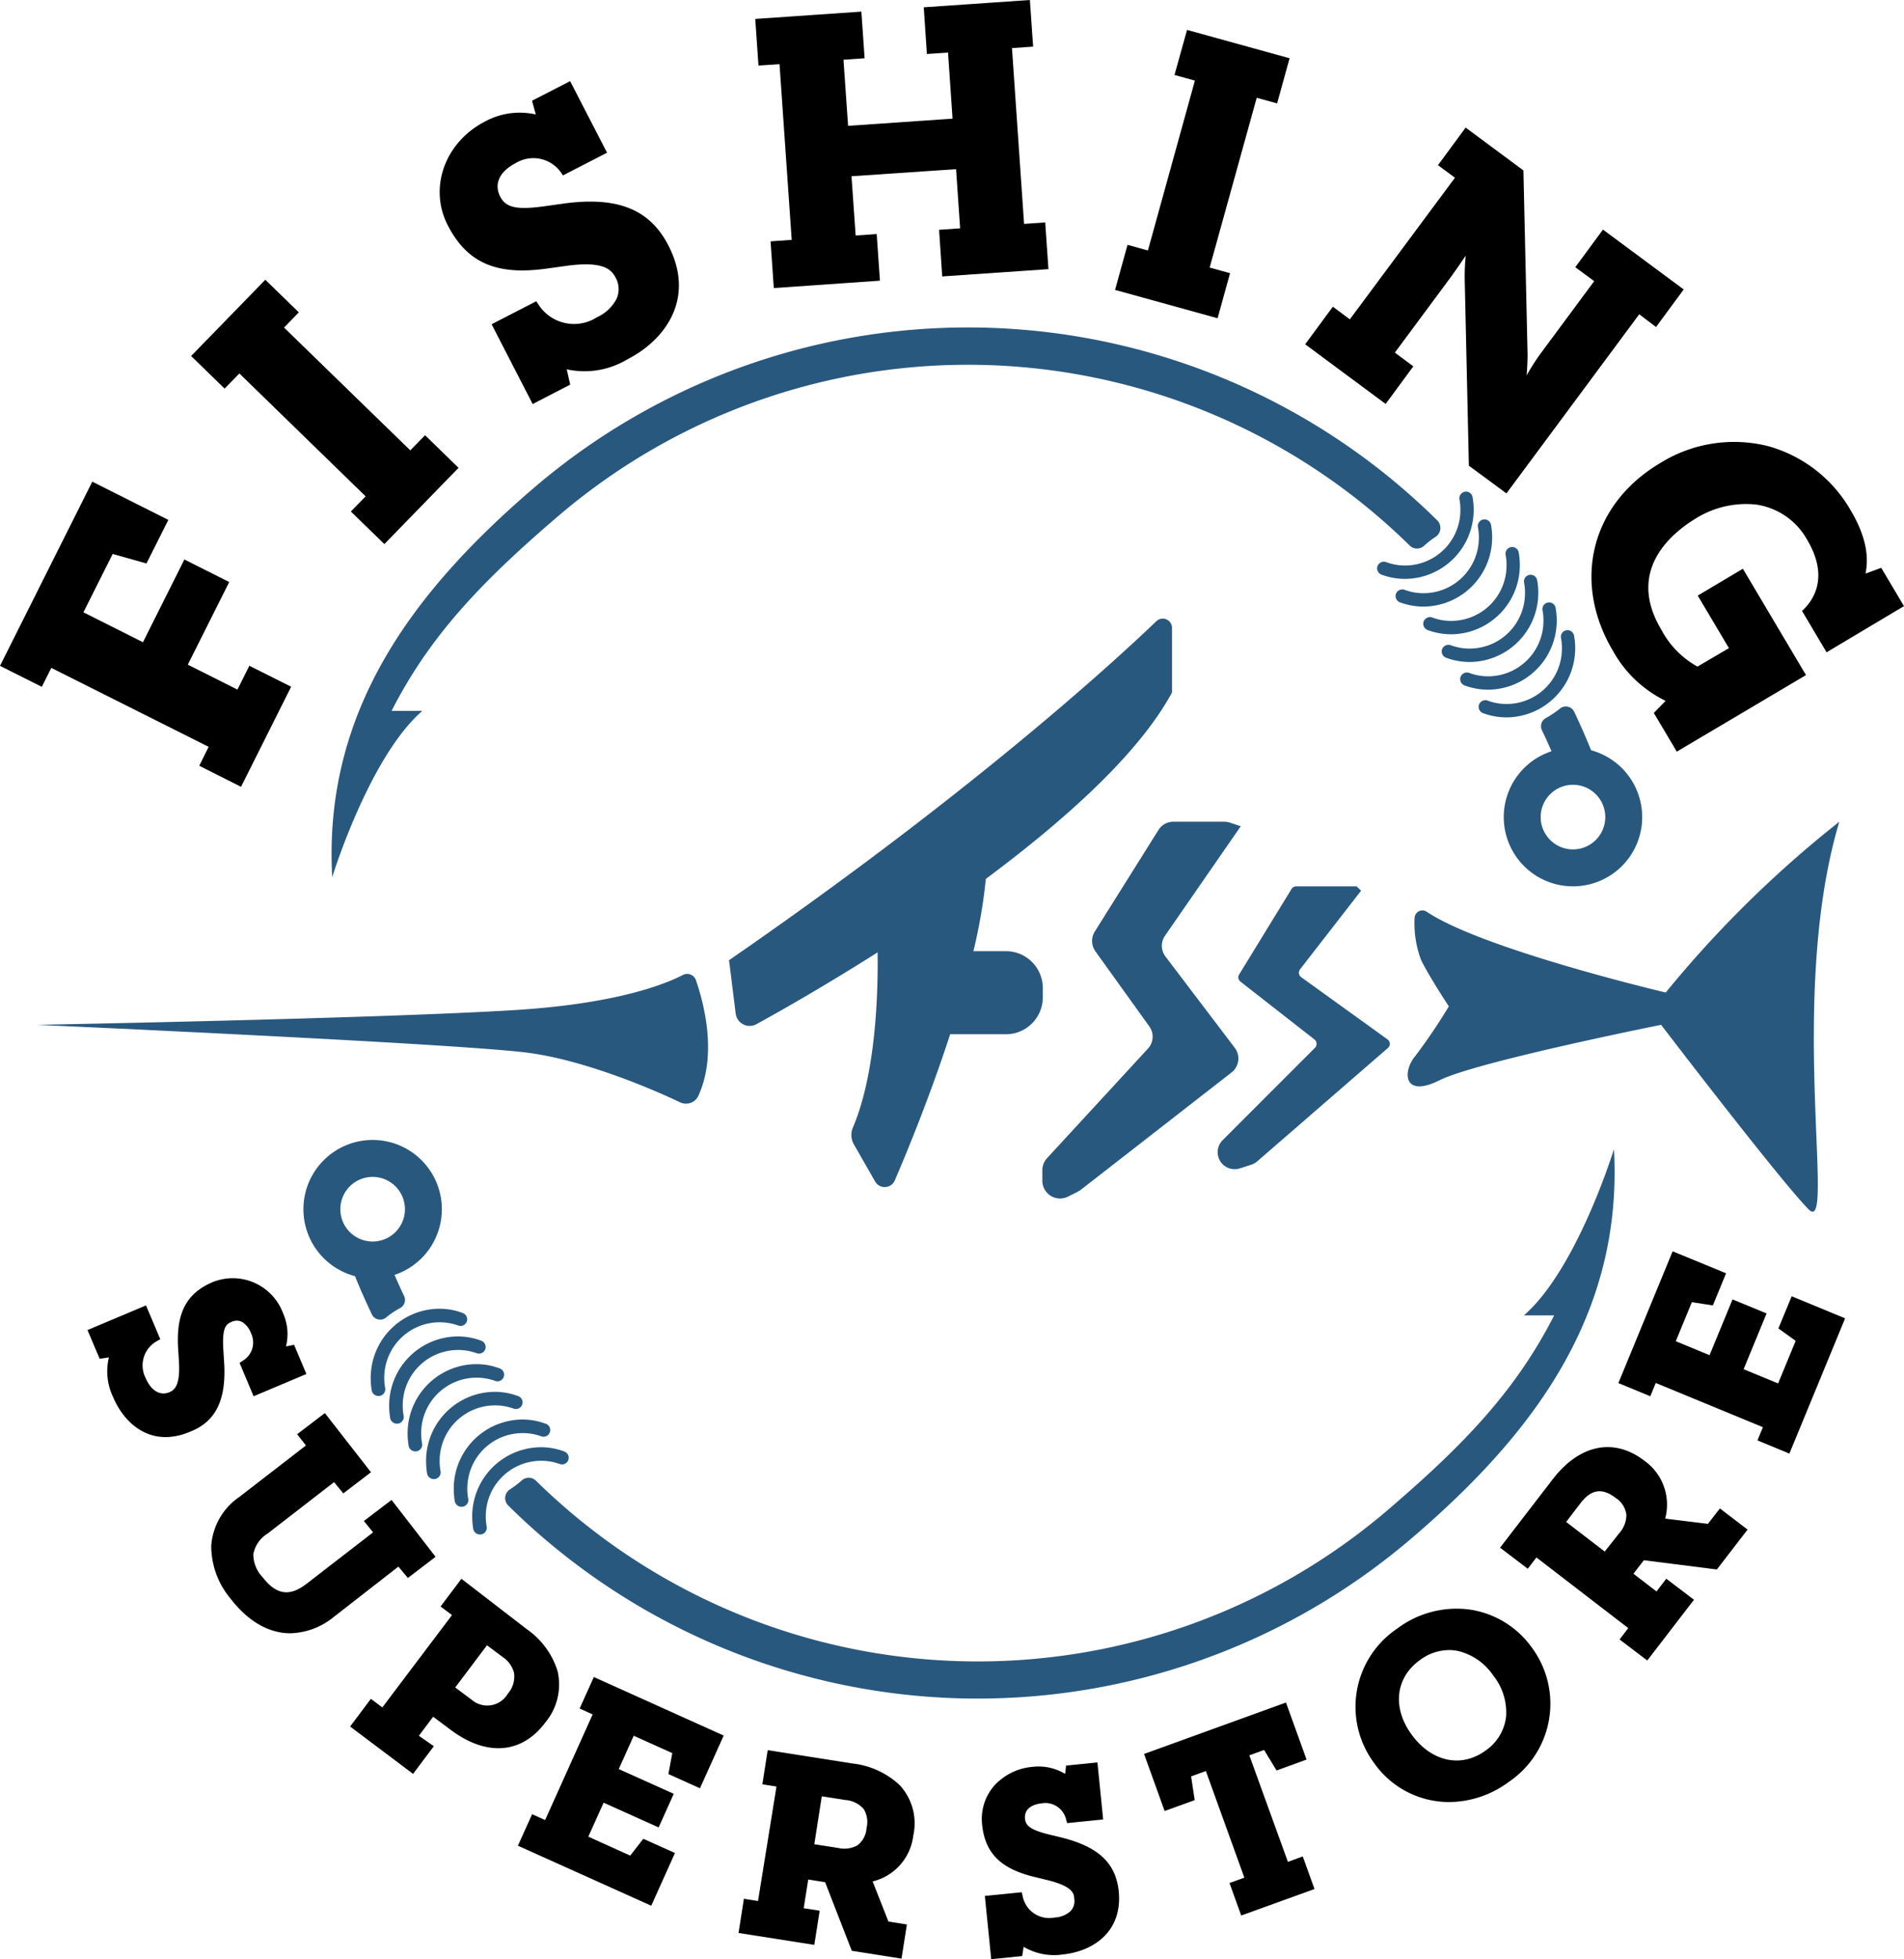
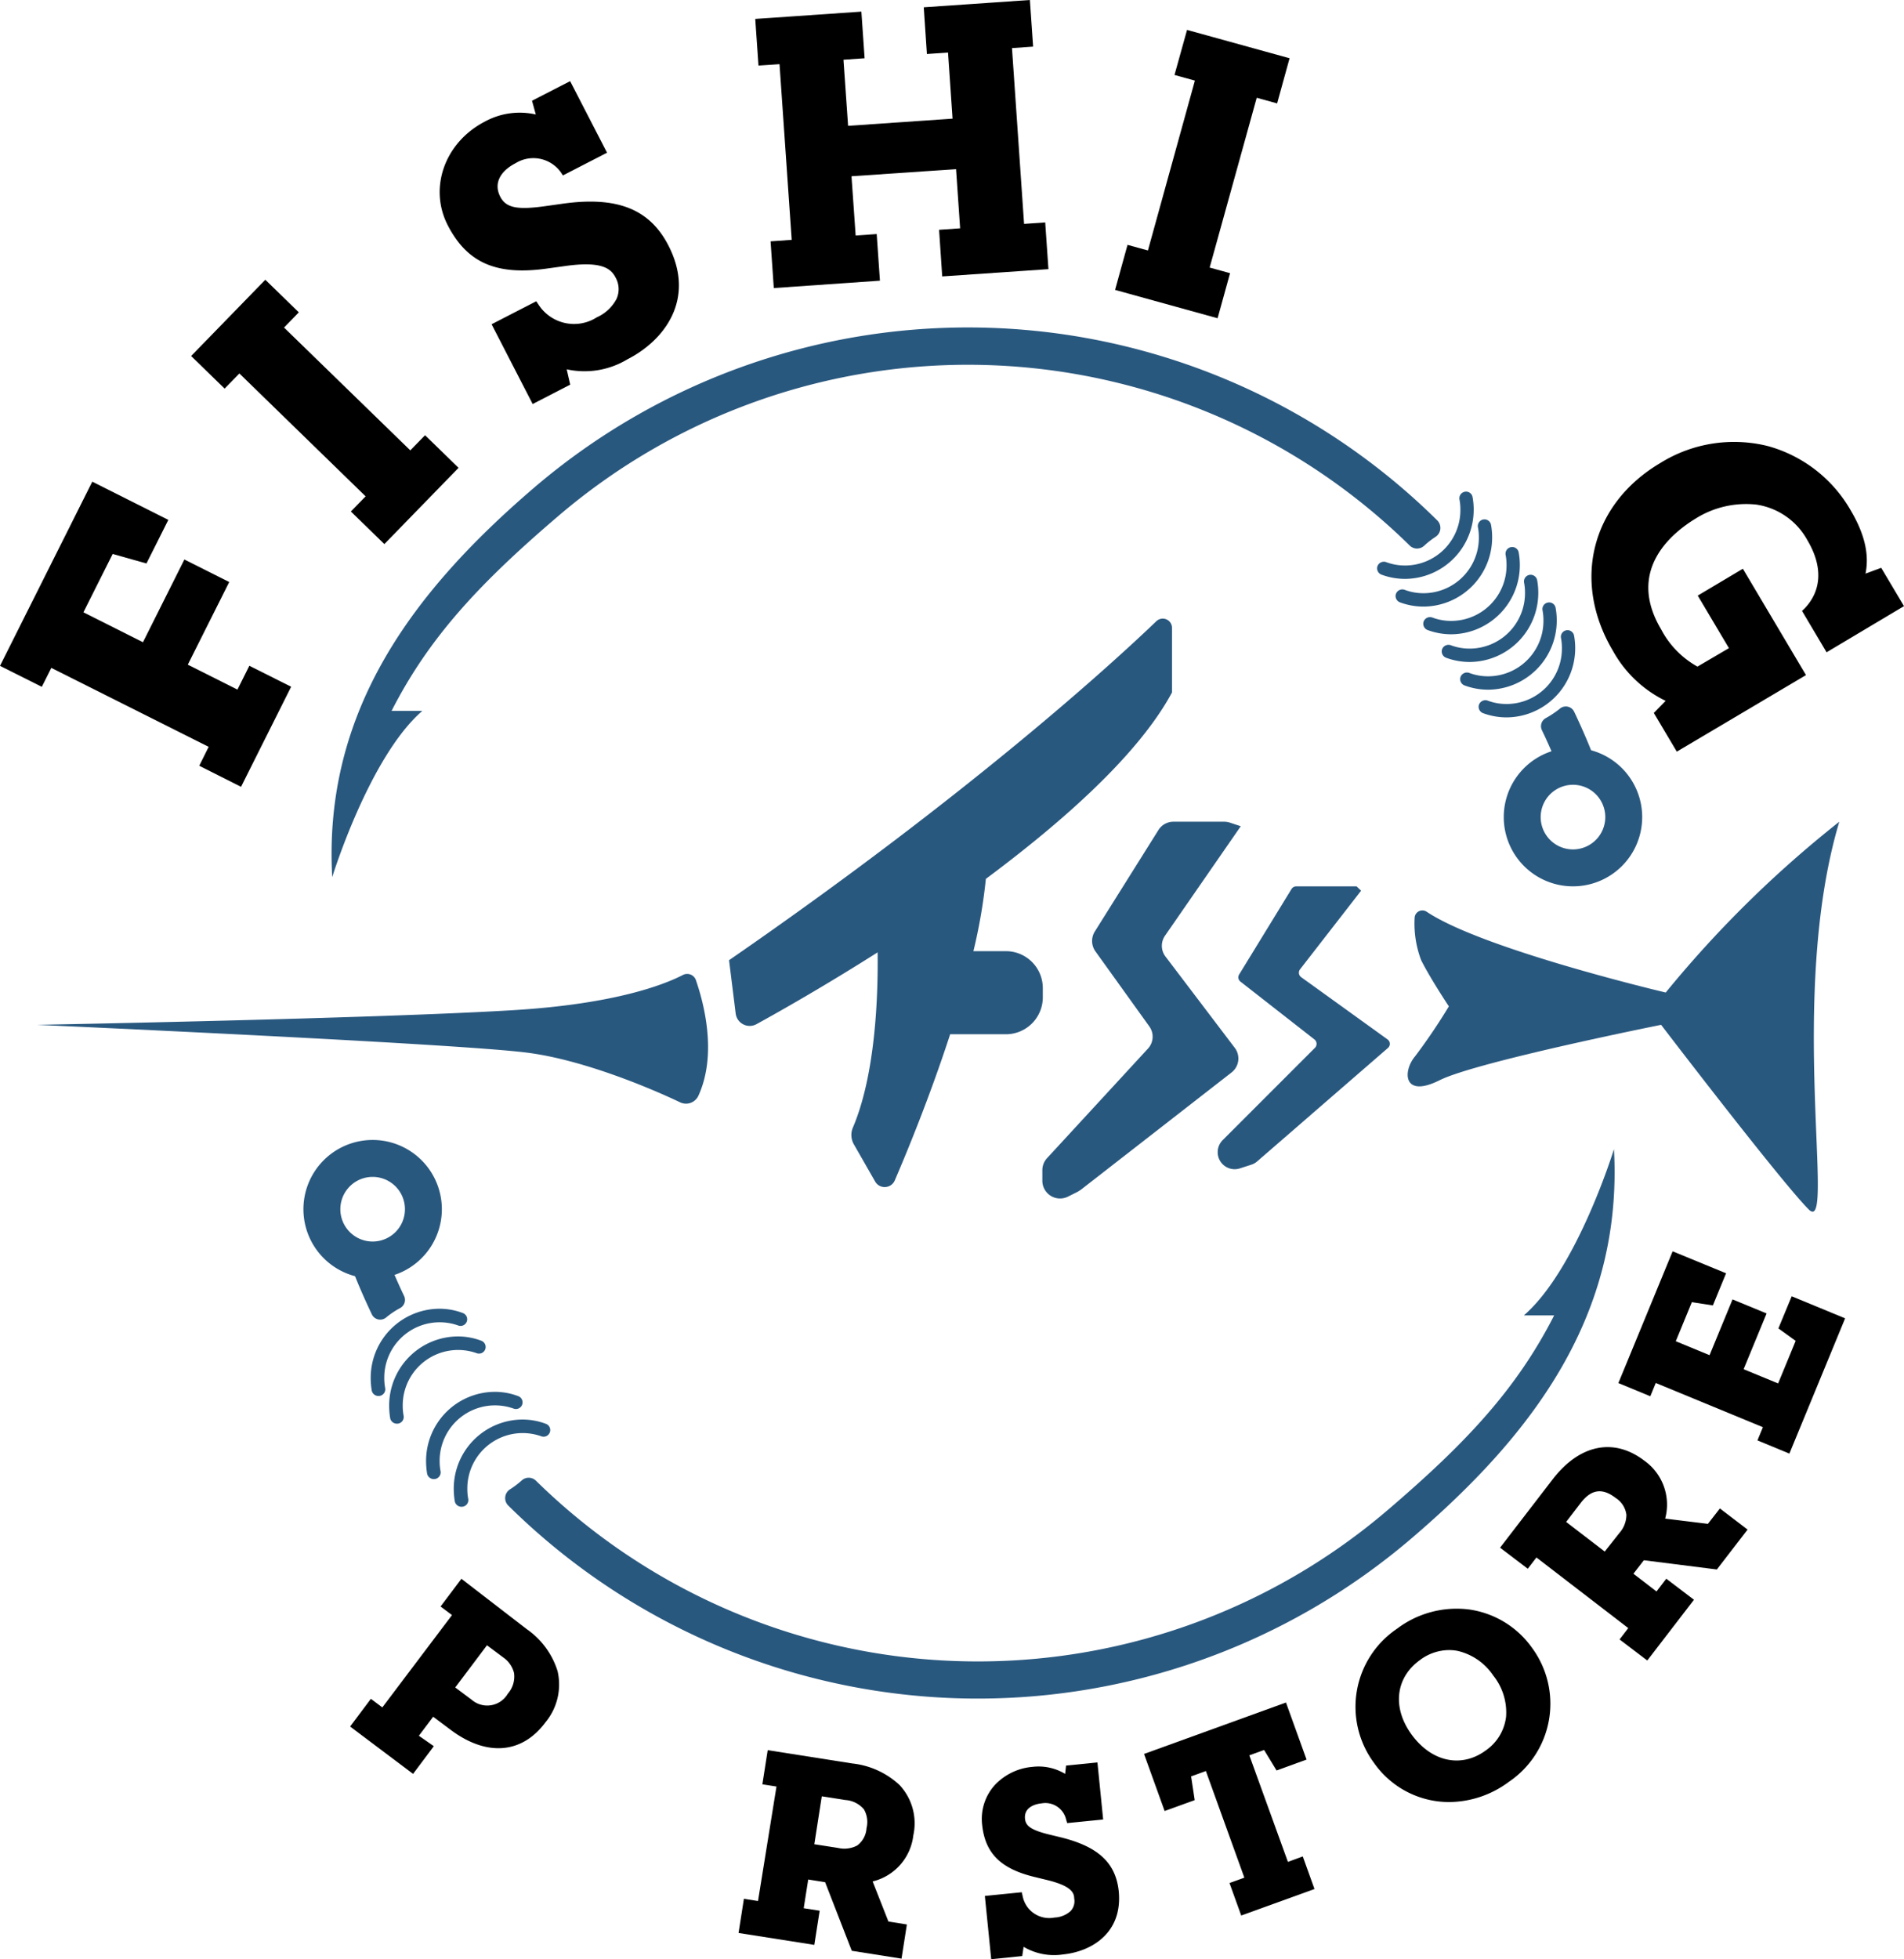
<svg xmlns="http://www.w3.org/2000/svg" viewBox="0 0 206.32 212.19">
  <g data-name="Layer 2" id="Layer_2">
    <g data-name="Layer 1" id="Layer_1-2">
      <path style="fill:#29587f" d="M125.33,67.26C120.54,71.85,105.08,86,79,104l.72,5.78a1.53,1.53,0,0,0,2.25,1.15c2.59-1.42,7.47-4.19,13.13-7.78.06,4.59-.21,13.21-2.69,19a2.05,2.05,0,0,0,.13,1.82l2.29,4a1.19,1.19,0,0,0,2.13-.12c1.33-3.09,3.82-9.13,6-15.83H109a4,4,0,0,0,4-4v-1a4,4,0,0,0-4-4h-3.52a58.22,58.22,0,0,0,1.35-7.83C115.28,88.9,123.39,81.7,127,75V68A1,1,0,0,0,125.33,67.26Z" />
      <path style="fill:#29587f" d="M132.64,89h-5.49a1.91,1.91,0,0,0-1.62.9l-6.9,11a1.94,1.94,0,0,0,.07,2.14l5.84,8.13a1.9,1.9,0,0,1-.15,2.41l-10.93,11.86a1.92,1.92,0,0,0-.51,1.3v1.15a1.92,1.92,0,0,0,2.77,1.72l1.06-.53.32-.2,16.35-12.72a1.91,1.91,0,0,0,.35-2.67l-7.51-9.89a1.92,1.92,0,0,1-.05-2.25l8.21-11.86-1.2-.4A2.11,2.11,0,0,0,132.64,89Z" />
      <path style="fill:#29587f" d="M147,96h-6.53a.61.61,0,0,0-.52.29l-5.67,9.25a.59.59,0,0,0,.15.79l8,6.25a.61.61,0,0,1,.06.91l-10,10a1.84,1.84,0,0,0-.54,1.3h0a1.84,1.84,0,0,0,2.4,1.76l1.24-.4a1.83,1.83,0,0,0,.64-.36l14.14-12.26a.59.59,0,0,0,0-.94L141,105.84a.6.6,0,0,1-.12-.86l6.61-8.51" />
      <path style="fill:#29587f" d="M154.58,98.74a.84.84,0,0,0-1.29.69A11.16,11.16,0,0,0,154,104c1,2,3,5,3,5a62.92,62.92,0,0,1-3.66,5.41C152,116,152,119,156,117s24-6,24-6,13,17,16,20-2.38-23,3.31-42a121.41,121.41,0,0,0-18.81,18.5S160.66,102.83,154.58,98.74Z" />
      <path style="fill:#29587f" d="M75.4,106.13c.83,2.4,2.37,8,.27,12.57a1.48,1.48,0,0,1-2,.68C70.78,118,63.24,114.76,57,114c-8-1-53-3-53-3s36.8-.68,51.65-1.59c11.06-.67,16.38-2.79,18.37-3.82A1,1,0,0,1,75.4,106.13Z" />
      <path style="fill:#29587f" d="M155.55,58.15a1.15,1.15,0,0,0,.21-1.77,72.34,72.34,0,0,0-98-3.46C44.79,64.06,35,77,36,95c0,0,4-13,9.76-18H42.43C46.51,69,52,63.16,60.37,56a68.32,68.32,0,0,1,92.41,3.11,1.13,1.13,0,0,0,1.54,0A9.65,9.65,0,0,1,155.55,58.15Z" />
      <path style="fill:#29587f" d="M169,76.78a10.63,10.63,0,0,1-1.5,1,1,1,0,0,0-.41,1.32c.57,1.19,1.1,2.39,1.6,3.62a1,1,0,0,0,1.31.59l1.82-.69a1,1,0,0,0,.6-1.34c-.57-1.42-1.19-2.82-1.84-4.19A1,1,0,0,0,169,76.78Z" />
      <path style="fill:#29587f" d="M170.45,85a3.5,3.5,0,1,1-3.5,3.5,3.5,3.5,0,0,1,3.5-3.5m0-4a7.5,7.5,0,1,0,7.5,7.5,7.5,7.5,0,0,0-7.5-7.5Z" />
      <path style="fill:#29587f" d="M163.25,77.7a7.37,7.37,0,0,1-2.55-.46.73.73,0,0,1-.43-.93.74.74,0,0,1,.93-.43,5.76,5.76,0,0,0,2.05.37,6,6,0,0,0,6-6.07,5.57,5.57,0,0,0-.1-1.08.72.72,0,1,1,1.42-.25,7.31,7.31,0,0,1,.12,1.33A7.48,7.48,0,0,1,163.25,77.7Z" />
      <path style="fill:#29587f" d="M161.25,74.7a7.37,7.37,0,0,1-2.55-.46.73.73,0,0,1-.43-.93.74.74,0,0,1,.93-.43,5.76,5.76,0,0,0,2.05.37,6,6,0,0,0,6-6.07,5.57,5.57,0,0,0-.1-1.08.72.72,0,0,1,.59-.84.71.71,0,0,1,.83.59,7.31,7.31,0,0,1,.12,1.33A7.48,7.48,0,0,1,161.25,74.7Z" />
      <path style="fill:#29587f" d="M159.25,71.7a7.37,7.37,0,0,1-2.55-.46.73.73,0,0,1-.43-.93.74.74,0,0,1,.93-.43,5.76,5.76,0,0,0,2.05.37,6,6,0,0,0,6-6.07,5.57,5.57,0,0,0-.1-1.08.72.72,0,1,1,1.42-.25,7.31,7.31,0,0,1,.12,1.33A7.48,7.48,0,0,1,159.25,71.7Z" />
      <path style="fill:#29587f" d="M157.25,68.7a7.37,7.37,0,0,1-2.55-.46.73.73,0,0,1-.43-.93.74.74,0,0,1,.93-.43,5.76,5.76,0,0,0,2.05.37,6,6,0,0,0,6-6.07,5.57,5.57,0,0,0-.1-1.08.72.72,0,0,1,.59-.84.71.71,0,0,1,.83.59,7.31,7.31,0,0,1,.12,1.33A7.48,7.48,0,0,1,157.25,68.7Z" />
      <path style="fill:#29587f" d="M154.25,65.7a7.37,7.37,0,0,1-2.55-.46.73.73,0,0,1-.43-.93.74.74,0,0,1,.93-.43,5.76,5.76,0,0,0,2.05.37,6,6,0,0,0,6-6.07,5.57,5.57,0,0,0-.1-1.08.72.72,0,1,1,1.42-.25,7.31,7.31,0,0,1,.12,1.33A7.48,7.48,0,0,1,154.25,65.7Z" />
      <path style="fill:#29587f" d="M152.25,62.7a7.37,7.37,0,0,1-2.55-.46.73.73,0,0,1-.43-.93.74.74,0,0,1,.93-.43,5.76,5.76,0,0,0,2.05.37,6,6,0,0,0,6-6.07,5.57,5.57,0,0,0-.1-1.08.72.72,0,0,1,.59-.84.71.71,0,0,1,.83.59,7.31,7.31,0,0,1,.12,1.33A7.48,7.48,0,0,1,152.25,62.7Z" />
      <path style="fill:#29587f" d="M55.28,161.3a1.13,1.13,0,0,0-.21,1.76,72.34,72.34,0,0,0,98,3.46c13-11.13,22.82-24.05,21.82-42.05,0,0-4,13-9.76,18h3.28c-4.08,8-9.55,13.82-17.94,21a68.35,68.35,0,0,1-92.41-3.11,1.12,1.12,0,0,0-1.54,0A9.65,9.65,0,0,1,55.28,161.3Z" />
      <path style="fill:#29587f" d="M41.87,142.67a9.16,9.16,0,0,1,1.5-1,1,1,0,0,0,.41-1.32c-.57-1.19-1.1-2.4-1.6-3.63a1,1,0,0,0-1.31-.58l-1.82.69a1,1,0,0,0-.6,1.34c.57,1.42,1.19,2.81,1.84,4.18A1,1,0,0,0,41.87,142.67Z" />
      <path style="fill:#29587f" d="M40.38,134.47a3.5,3.5,0,1,1,3.5-3.5,3.5,3.5,0,0,1-3.5,3.5m0,4a7.5,7.5,0,1,0-7.5-7.5,7.5,7.5,0,0,0,7.5,7.5Z" />
      <path style="fill:#29587f" d="M41,151.2a.74.74,0,0,1-.72-.6,8.55,8.55,0,0,1-.11-1.34,7.48,7.48,0,0,1,7.42-7.51,7.15,7.15,0,0,1,2.55.46.72.72,0,1,1-.5,1.35,6,6,0,0,0-8,5.7,5.74,5.74,0,0,0,.1,1.09.73.73,0,0,1-.59.84Z" />
      <path style="fill:#29587f" d="M43,154.2a.74.74,0,0,1-.72-.6,8.55,8.55,0,0,1-.11-1.34,7.48,7.48,0,0,1,7.42-7.51,7.15,7.15,0,0,1,2.55.46.72.72,0,1,1-.5,1.35,6,6,0,0,0-8,5.7,5.74,5.74,0,0,0,.1,1.09.73.73,0,0,1-.59.84Z" />
-       <path style="fill:#29587f" d="M45,157.2a.74.74,0,0,1-.72-.6,8.55,8.55,0,0,1-.11-1.34,7.48,7.48,0,0,1,7.42-7.51,7.15,7.15,0,0,1,2.55.46.72.72,0,1,1-.5,1.35,6,6,0,0,0-8,5.7,5.74,5.74,0,0,0,.1,1.09.73.73,0,0,1-.59.84Z" />
+       <path style="fill:#29587f" d="M45,157.2Z" />
      <path style="fill:#29587f" d="M47,160.2a.74.74,0,0,1-.72-.6,8.55,8.55,0,0,1-.11-1.34,7.48,7.48,0,0,1,7.42-7.51,7.15,7.15,0,0,1,2.55.46.72.72,0,1,1-.5,1.35,6,6,0,0,0-8,5.7,5.74,5.74,0,0,0,.1,1.09.73.73,0,0,1-.59.84Z" />
      <path style="fill:#29587f" d="M50,163.2a.74.74,0,0,1-.72-.6,8.55,8.55,0,0,1-.11-1.34,7.48,7.48,0,0,1,7.42-7.51,7.15,7.15,0,0,1,2.55.46.72.72,0,1,1-.5,1.35,6,6,0,0,0-8,5.7,5.74,5.74,0,0,0,.1,1.09.73.73,0,0,1-.59.84Z" />
-       <path style="fill:#29587f" d="M52,166.2a.74.74,0,0,1-.72-.6,8.55,8.55,0,0,1-.11-1.34,7.48,7.48,0,0,1,7.42-7.51,7.15,7.15,0,0,1,2.55.46.72.72,0,1,1-.5,1.35,6,6,0,0,0-8,5.7,5.74,5.74,0,0,0,.1,1.09.73.73,0,0,1-.59.84Z" />
      <polygon points="25.73 74.69 20.35 71.99 24.84 63.04 19.98 60.6 15.49 69.56 9.04 66.32 12.21 60 15.87 61.03 18.24 56.31 10 52.17 0 72.12 4.53 74.39 5.56 72.34 22.61 80.89 21.59 82.94 26.12 85.22 31.55 74.38 27.02 72.11 25.73 74.69" />
      <polygon points="44.46 48.78 30.78 35.48 32.38 33.83 28.75 30.3 20.71 38.56 24.34 42.09 25.94 40.45 39.62 53.76 38.02 55.4 41.65 58.93 49.69 50.67 46.06 47.14 44.46 48.78" />
      <path d="M60.85,22.08,59,22.34c-3,.41-4.18.16-4.8-1.05-.7-1.37-.07-2.72,1.68-3.62a3.66,3.66,0,0,1,4.9,1L61,19l4.78-2.46-4-7.75-4.13,2.12.41,1.49a7.86,7.86,0,0,0-5.52.77c-4.35,2.25-6.12,7.2-4,11.27s5.3,5.42,10.78,4.64l1.88-.26c4-.57,5,.26,5.51,1.25a2.56,2.56,0,0,1,.1,2.3,4.48,4.48,0,0,1-2.14,2A4.58,4.58,0,0,1,58.36,33l-.25-.37-4.84,2.49,4.45,8.64,4.07-2.1L61.41,40A9,9,0,0,0,68,38.91c3.93-2,7.45-6.46,4.43-12.32C70.38,22.61,66.82,21.22,60.85,22.08Z" />
      <polygon points="110.97 24.25 109.66 5.21 111.95 5.05 111.6 0 100.1 0.79 100.44 5.85 102.73 5.69 103.22 12.85 91.9 13.63 91.4 6.47 93.69 6.31 93.34 1.26 81.84 2.05 82.19 7.1 84.47 6.95 85.79 25.98 83.5 26.14 83.85 31.2 95.35 30.4 95 25.35 92.72 25.51 92.27 19.09 103.6 18.32 104.04 24.73 101.76 24.89 102.1 29.94 113.61 29.15 113.26 24.09 110.97 24.25" />
      <polygon points="127.27 8.12 129.48 8.73 124.39 27.13 122.18 26.52 120.83 31.4 131.94 34.47 133.29 29.59 131.08 28.98 136.18 10.59 138.39 11.2 139.74 6.31 128.63 3.24 127.27 8.12" />
-       <path d="M179.45,35.42l3-4.07-8.75-6.48-3,4.07,2.05,1.51-5.83,7.87a23.4,23.4,0,0,0-1.49,2.34c.06-.76.1-1.57.1-2.25l-.45-19.95-6.26-4.64-3,4.07,1.84,1.36L146.27,34.59l-1.84-1.37-3,4.07,8.72,6.46,3-4.07-2-1.49,5.76-7.77c.65-.87,1.34-1.88,1.92-2.73a22.17,22.17,0,0,0-.11,2.65l.45,20.1,4.07,3,14.39-19.4Z" />
      <path d="M195.27,66.17l2.66,4.48,8.39-5-2.47-4.15-1.7.63c.32-1.6.22-3.77-1.61-6.86a14.9,14.9,0,0,0-8.95-6.95,15.13,15.13,0,0,0-11.71,1.85c-7.47,4.44-9.57,12.81-5.09,20.34a13,13,0,0,0,5.7,5.4l-1.28,1.31,2.49,4.19,14-8.29-6.84-11.52-4.89,2.91,3.38,5.69-3.41,2A9.81,9.81,0,0,1,180,68.16c-3.86-6.5,1.33-10.53,3.75-12a10.3,10.3,0,0,1,6.55-1.51,7.56,7.56,0,0,1,5.55,3.86c1.67,2.8,1.57,5.41-.27,7.36Z" />
-       <path d="M24.28,147.46l-.08-1.27c-.13-2.19.19-2.74.86-3a1.28,1.28,0,0,1,1.19,0,2.38,2.38,0,0,1,.94,1.19,2.3,2.3,0,0,1-.88,3l-.35.23,1.52,3.62,5.72-2.41-1.33-3.16-.88.17a5.54,5.54,0,0,0-.32-3.6,5.82,5.82,0,0,0-7.59-3.38c-2.89,1.22-4,3.36-3.78,7.17l.08,1.28c.18,2.61-.39,3.22-1,3.48-1,.44-2-.13-2.59-1.51a3,3,0,0,1,1.19-4l.39-.22-1.55-3.66-6.34,2.67,1.32,3.11,1-.15a6.46,6.46,0,0,0,.48,4.35c.93,2.19,2.87,4.28,5.66,4.28a6.68,6.68,0,0,0,2.62-.57C23.4,154,24.56,151.59,24.28,147.46Z" />
-       <path d="M44.2,170.91l3-2.29-4.77-6.16-3,2.28,1,1.23-7.21,5.57c-1.85,1.42-3.27,1.21-4.77-.72a3.61,3.61,0,0,1-1-2.47A3.33,3.33,0,0,1,29,166.1l7.2-5.57,1,1.22,3-2.29-5-6.41-3,2.29.95,1.22-7.21,5.57a7,7,0,0,0-3.05,5.31A8.91,8.91,0,0,0,25,173.17c1.91,2.47,4.16,3.73,6.46,3.73a7.73,7.73,0,0,0,4.71-1.77l7-5.45Z" />
      <path d="M59.11,186.54A6.42,6.42,0,0,0,60.42,181a8.66,8.66,0,0,0-3.36-4.56L50,171l-2.26,3,1.24.93-7.55,10-1.24-.93-2.25,3,6.82,5.13,2.25-3L45.39,188l1.55-2.06,1.87,1.4C52.69,190.26,56.54,190,59.11,186.54Zm-6.34-8.34,1.78,1.33a2.9,2.9,0,0,1,1.15,1.66,2.8,2.8,0,0,1-.67,2.25,2.58,2.58,0,0,1-3.92.66l-1.78-1.33Z" />
-       <polygon points="62.81 185.05 64.22 185.69 59.07 197.13 57.66 196.5 56.12 199.91 70.57 206.41 73.14 200.7 69.71 199.16 68.29 200.98 63.75 198.93 65.41 195.25 71.37 197.93 73.01 194.29 67.05 191.61 68.67 188 72.85 189.88 72.43 192.15 75.85 193.69 78.42 187.98 64.35 181.64 62.81 185.05" />
      <path d="M92.35,191l-9.16-1.44-.58,3.7,1.53.24-2,12.4-1.53-.24-.58,3.7,8.21,1.29.58-3.7-1.73-.27.49-3.11,1.83.29,2.89,7.43,5.39.85.58-3.7-2-.32-1.71-4.34a5.82,5.82,0,0,0,4.41-5,6.07,6.07,0,0,0-1.5-5.45A8.92,8.92,0,0,0,92.35,191Zm-3.3,3.56,2.56.4a2.89,2.89,0,0,1,2,1A2.73,2.73,0,0,1,93.9,198a2.55,2.55,0,0,1-1,1.88,3,3,0,0,1-2.09.27l-2.57-.4Z" />
      <path d="M114.94,199l-1.24-.3c-2.13-.52-2.55-1-2.63-1.71-.13-1.37,1.35-1.63,1.81-1.67a2.31,2.31,0,0,1,2.64,1.73l.12.41,3.9-.39-.62-6.18-3.4.34-.1.9a5.56,5.56,0,0,0-3.54-.76,6.32,6.32,0,0,0-4.11,2,5.47,5.47,0,0,0-1.35,4.22c.31,3.12,2,4.83,5.75,5.72l1.23.3c2.55.61,3,1.32,3,2A1.57,1.57,0,0,1,116,207a2.81,2.81,0,0,1-1.74.69,2.93,2.93,0,0,1-3.44-2.3l-.1-.44-4,.4.69,6.85,3.36-.34.15-1a6.5,6.5,0,0,0,4.31.82c3-.31,6.43-2.28,6-6.82C120.91,201.76,119,200,114.94,199Z" />
      <polygon points="139.56 201.66 135.38 190.12 136.98 189.54 138.33 191.76 141.58 190.58 139.35 184.4 123.97 189.97 126.2 196.15 129.46 194.97 129.07 192.4 130.67 191.82 134.84 203.37 133.23 203.95 134.5 207.47 142.44 204.6 141.17 201.07 139.56 201.66" />
      <path d="M159.18,174.32a10.72,10.72,0,0,0-7.8,2.09,10.2,10.2,0,0,0-2.49,14.53,9.92,9.92,0,0,0,8.15,4.24,10.92,10.92,0,0,0,6.45-2.18A10.21,10.21,0,0,0,166,178.46,10.08,10.08,0,0,0,159.18,174.32ZM161,189.59c-2.63,1.93-5.84,1.25-8-1.67s-1.8-6.18.84-8.1a5.3,5.3,0,0,1,3.16-1.1,4.75,4.75,0,0,1,1,.1,6.4,6.4,0,0,1,3.82,2.67h0a6.39,6.39,0,0,1,1.38,4.45A5.17,5.17,0,0,1,161,189.59Z" />
      <path d="M185.07,165.05l-4.63-.57a5.83,5.83,0,0,0-2.24-6.26c-3.32-2.55-7.07-1.78-10,2.07l-5.65,7.34,3,2.28.94-1.22,9.95,7.65-.94,1.23,3,2.28,5.06-6.58-3-2.28-1.06,1.38-2.5-1.92,1.13-1.46,7.91,1,3.33-4.32-3-2.29Zm-8.83-1a3,3,0,0,1-.77,2l-1.58,2-4.18-3.21,1.58-2.06c1.14-1.48,2.34-1.65,3.78-.54A2.53,2.53,0,0,1,176.24,164.08Z" />
      <polygon points="194.15 140.4 192.71 143.88 194.58 145.23 192.68 149.84 188.94 148.3 191.43 142.26 187.74 140.74 185.25 146.78 181.59 145.27 183.33 141.04 185.61 141.39 187.04 137.91 181.25 135.53 175.37 149.8 178.83 151.23 179.42 149.79 191.03 154.58 190.44 156.01 193.9 157.44 199.94 142.79 194.15 140.4" />
    </g>
  </g>
</svg>